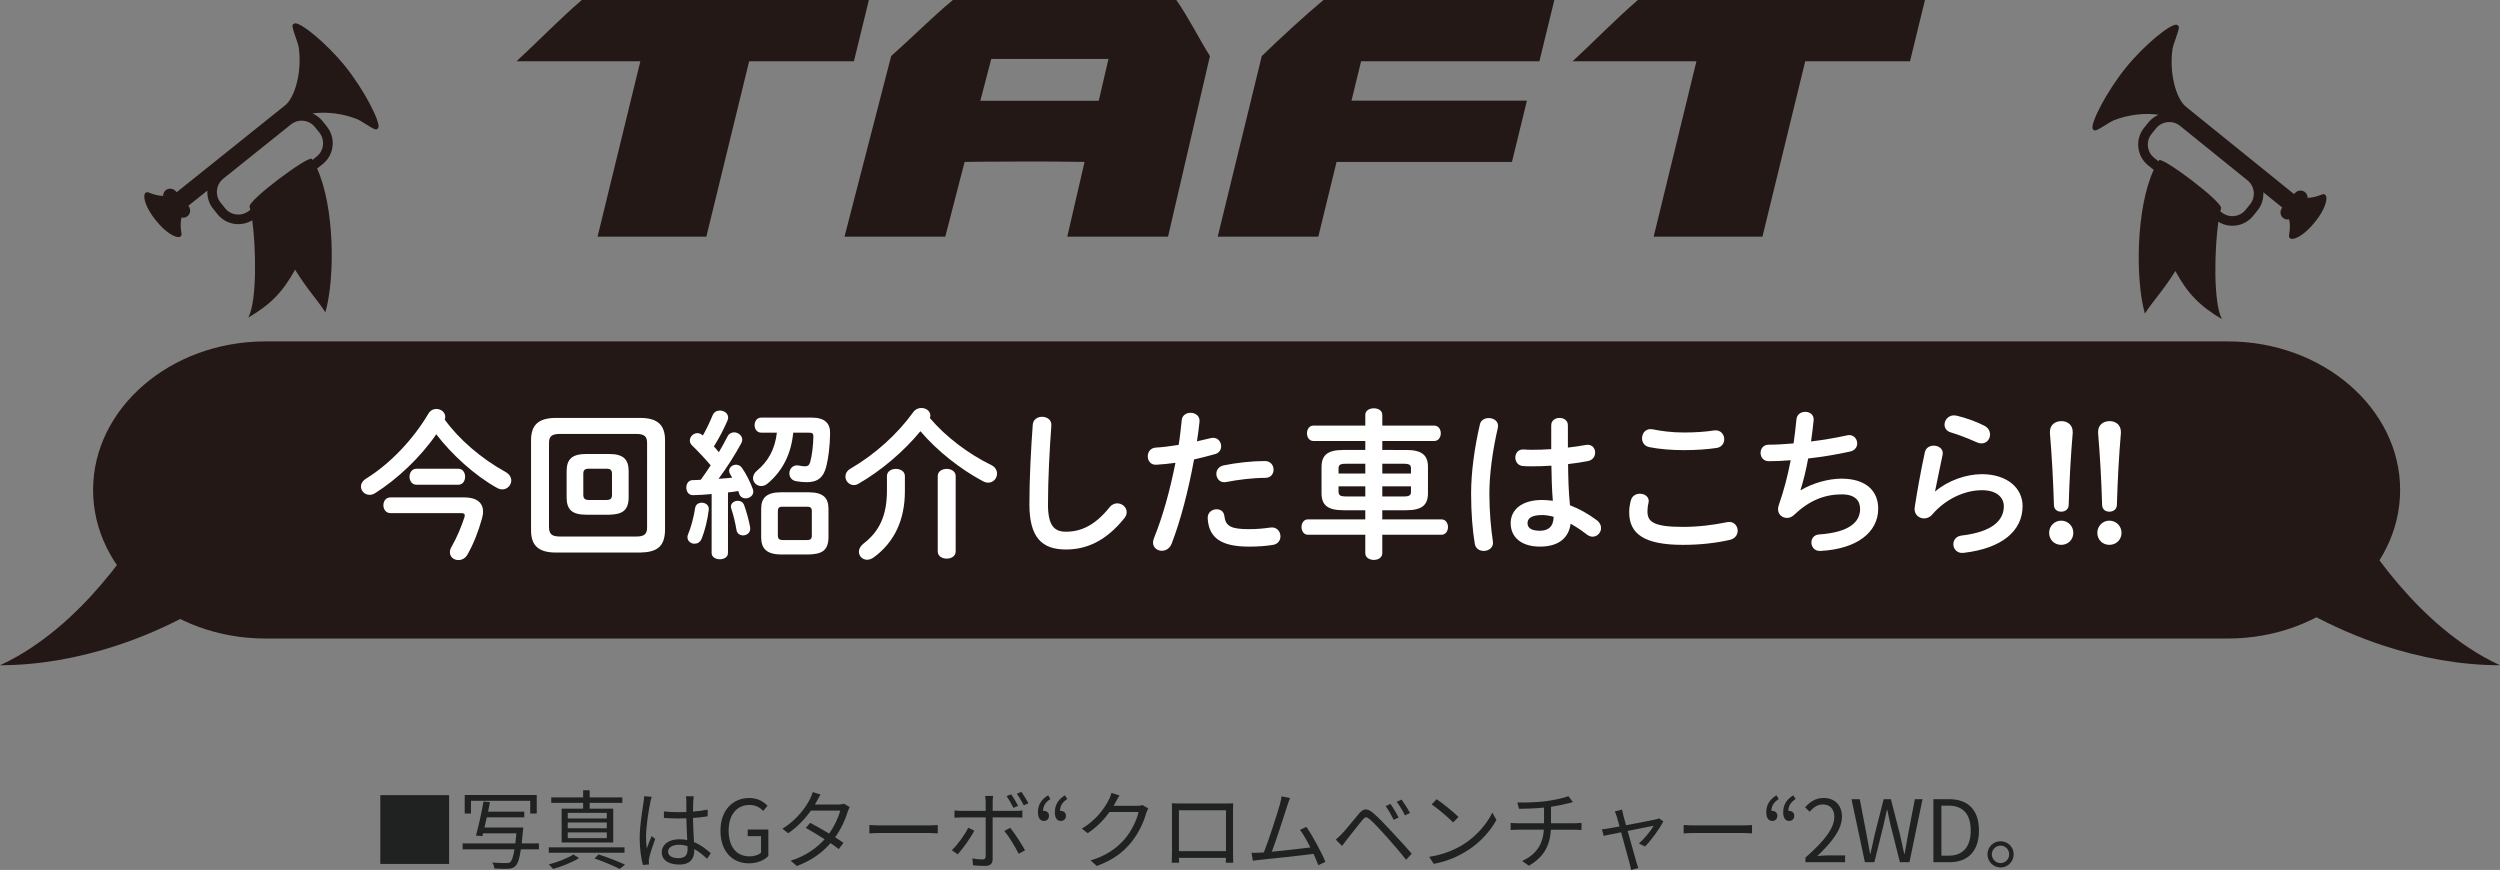
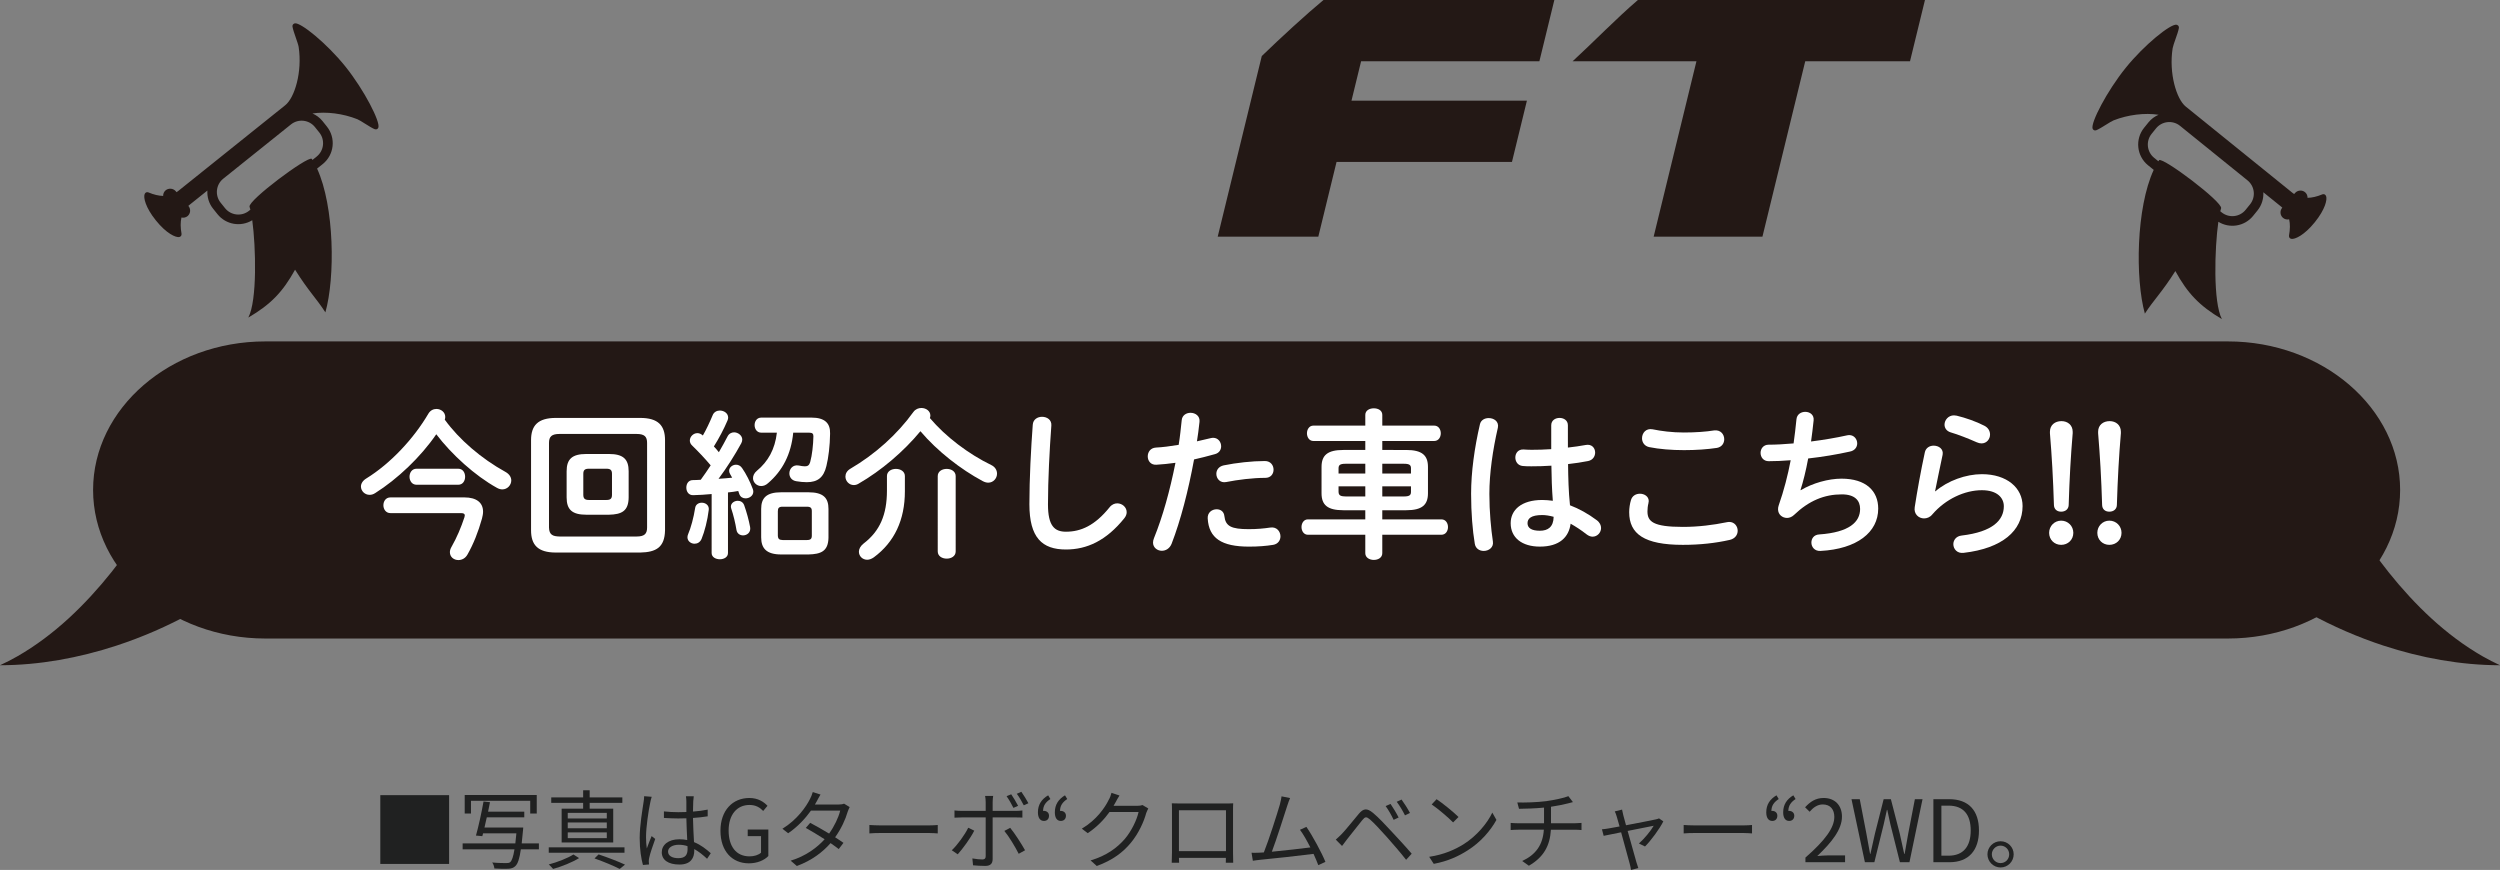
<svg xmlns="http://www.w3.org/2000/svg" version="1.1" id="レイヤー_1" x="0px" y="0px" width="407.263px" height="141.721px" viewBox="0 0 407.263 141.721" enable-background="new 0 0 407.263 141.721" xml:space="preserve">
  <rect x="0" y="0" width="407.263" height="141.721" fill="#808080" stroke="none" />
  <rect x="61.954" y="129.534" fill="#202121" width="11.206" height="11.206" />
  <path fill="#202121" d="M87.791,138.358h-2.941c-0.225,1.583-0.505,2.354-0.883,2.718c-0.309,0.309-0.645,0.421-1.163,0.448  c-0.462,0.028-1.358,0.015-2.269-0.042c-0.015-0.294-0.154-0.715-0.351-0.98c0.979,0.098,1.919,0.098,2.283,0.098  c0.294,0,0.489-0.014,0.646-0.154c0.279-0.237,0.504-0.867,0.699-2.087h-8.445v-0.967h8.586c0.056-0.476,0.111-1.021,0.168-1.638  h-5.42l-0.127,0.462l-1.037-0.098c0.406-1.415,0.924-3.796,1.232-5.548l1.051,0.112c-0.098,0.477-0.197,1.009-0.308,1.541h5.897  v0.924h-6.107c-0.127,0.574-0.253,1.149-0.379,1.667h6.318c0,0-0.015,0.351-0.043,0.49c-0.069,0.799-0.14,1.485-0.209,2.087h2.801  V138.358z M76.724,132.531h-1.021v-3.025H87.44v3.025h-1.065v-2.072h-9.65V132.531z" />
  <path fill="#202121" d="M101.734,138.919h-12.34v-0.882h12.34V138.919z M94.337,139.788c-1.12,0.687-2.842,1.386-4.229,1.765  c-0.168-0.196-0.489-0.532-0.714-0.729c1.4-0.364,3.139-1.051,4.02-1.625L94.337,139.788z M94.998,130.795H89.8v-0.896h5.197v-1.162  h1.063v1.162h5.323v0.896h-5.323v0.938h3.838v5.505h-8.403v-5.505h3.502V130.795z M98.849,132.419H92.49v0.911h6.359V132.419z   M98.849,133.988H92.49v0.938h6.359V133.988z M98.849,135.6H92.49v0.938h6.359V135.6z M97.518,139.186  c1.556,0.519,3.25,1.177,4.301,1.667l-0.868,0.7c-0.953-0.49-2.537-1.162-4.105-1.709L97.518,139.186z" />
  <path fill="#202121" d="M106.167,129.801c-0.084,0.224-0.195,0.686-0.238,0.938c-0.281,1.289-0.687,4.035-0.687,5.589  c0,0.673,0.028,1.22,0.126,1.892c0.225-0.631,0.547-1.457,0.784-2.018l0.589,0.463c-0.352,0.967-0.842,2.381-0.98,3.067  c-0.041,0.182-0.084,0.448-0.07,0.616c0,0.14,0.029,0.337,0.041,0.477l-0.993,0.084c-0.28-0.995-0.532-2.521-0.532-4.398  c0-2.031,0.462-4.679,0.63-5.827c0.056-0.322,0.097-0.687,0.097-0.98L106.167,129.801z M115.187,139.899  c-0.686-0.644-1.373-1.19-2.086-1.582v0.252c0,1.148-0.532,2.269-2.41,2.269c-1.862,0-2.885-0.77-2.885-2.002  c0-1.164,1.037-2.116,2.857-2.116c0.462,0,0.896,0.042,1.289,0.127c-0.042-1.065-0.126-2.396-0.141-3.544  c-0.448,0.014-0.881,0.027-1.33,0.027c-0.785,0-1.514-0.042-2.326-0.084v-1.064c0.785,0.084,1.541,0.126,2.354,0.126  c0.435,0,0.869-0.015,1.303-0.028v-1.723c0-0.238-0.027-0.603-0.07-0.84h1.275c-0.043,0.266-0.07,0.546-0.084,0.825  c-0.015,0.38-0.028,1.023-0.043,1.667c0.84-0.056,1.653-0.168,2.396-0.321v1.093c-0.756,0.126-1.567,0.21-2.396,0.266  c0.015,1.387,0.112,2.773,0.168,3.937c1.121,0.448,2.004,1.162,2.732,1.807L115.187,139.899z M111.995,137.84  c-0.448-0.153-0.925-0.224-1.415-0.224c-1.036,0-1.751,0.462-1.751,1.107c0,0.686,0.673,1.078,1.667,1.078  c1.177,0,1.514-0.574,1.514-1.499C112.009,138.177,112.009,138.009,111.995,137.84" />
  <path fill="#202121" d="M117.366,135.333c0-3.32,1.989-5.337,4.706-5.337c1.43,0,2.368,0.645,2.956,1.275l-0.7,0.84  c-0.52-0.546-1.177-0.98-2.229-0.98c-2.058,0-3.402,1.598-3.402,4.16c0,2.592,1.219,4.216,3.417,4.216  c0.743,0,1.457-0.224,1.862-0.602v-2.689h-2.17v-1.079h3.361v4.314c-0.658,0.687-1.793,1.191-3.18,1.191  C119.285,140.643,117.366,138.667,117.366,135.333" />
  <path fill="#202121" d="M138.414,131.48c-0.112,0.196-0.238,0.532-0.322,0.757c-0.351,1.232-1.064,2.788-2.045,4.161  c0.532,0.336,1.008,0.657,1.358,0.909l-0.771,1.01c-0.336-0.267-0.799-0.604-1.33-0.968c-1.262,1.443-3.027,2.816-5.492,3.727  l-1.008-0.868c2.438-0.743,4.258-2.087,5.533-3.488c-1.107-0.715-2.283-1.415-3.068-1.849l0.715-0.827  c0.813,0.421,1.99,1.093,3.082,1.751c0.854-1.189,1.539-2.633,1.807-3.739h-4.764c-0.896,1.246-2.143,2.619-3.711,3.684  l-0.938-0.729c2.409-1.484,3.866-3.586,4.496-4.86c0.142-0.252,0.351-0.756,0.448-1.12l1.261,0.405  c-0.224,0.364-0.476,0.841-0.616,1.107c-0.084,0.168-0.182,0.336-0.294,0.518h3.824c0.378,0,0.687-0.041,0.924-0.14L138.414,131.48z  " />
  <path fill="#202121" d="M141.627,134.395c0.42,0.028,1.163,0.07,1.946,0.07h7.677c0.7,0,1.205-0.042,1.513-0.07v1.373  c-0.281-0.014-0.867-0.07-1.498-0.07h-7.691c-0.77,0-1.512,0.028-1.946,0.07V134.395z" />
  <path fill="#202121" d="M158.71,135.319c-0.59,1.205-1.906,2.983-2.69,3.852l-0.968-0.658c0.926-0.868,2.129-2.534,2.677-3.67  L158.71,135.319z M161.707,133.162v6.78c0,0.741-0.365,1.12-1.203,1.12c-0.59,0-1.43-0.043-1.99-0.099l-0.112-1.12  c0.616,0.112,1.261,0.168,1.625,0.168c0.378,0,0.546-0.168,0.546-0.532v-6.317h-3.895c-0.42,0-0.812,0.014-1.189,0.042v-1.177  c0.393,0.042,0.742,0.07,1.189,0.07h3.895v-1.442c0-0.309-0.042-0.785-0.098-0.995h1.316c-0.042,0.196-0.084,0.7-0.084,1.008v1.43  h3.698c0.336,0,0.799-0.015,1.147-0.07v1.163c-0.377-0.028-0.797-0.028-1.133-0.028H161.707z M164.564,134.857  c0.742,0.896,1.863,2.646,2.424,3.655l-1.037,0.574c-0.546-1.092-1.597-2.843-2.339-3.726L164.564,134.857z M165.095,131.607  c-0.278-0.574-0.741-1.373-1.119-1.905l0.756-0.308c0.352,0.504,0.826,1.303,1.121,1.877L165.095,131.607z M166.778,131.188  c-0.31-0.604-0.743-1.359-1.135-1.877l0.741-0.322c0.365,0.518,0.884,1.345,1.149,1.863L166.778,131.188z" />
-   <path fill="#202121" d="M171.113,130.164c-0.771,0.519-1.177,1.051-1.191,1.947c0.041-0.014,0.084-0.014,0.141-0.014  c0.434,0,0.826,0.28,0.826,0.784c0,0.547-0.336,0.854-0.826,0.854c-0.616,0-0.98-0.505-0.98-1.4c0-1.247,0.588-2.144,1.668-2.774  L171.113,130.164z M173.858,130.164c-0.757,0.519-1.163,1.051-1.177,1.947c0.042-0.014,0.084-0.014,0.126-0.014  c0.435,0,0.841,0.28,0.841,0.784c0,0.547-0.352,0.854-0.841,0.854c-0.616,0-0.968-0.505-0.968-1.4c0-1.247,0.59-2.144,1.654-2.774  L173.858,130.164z" />
+   <path fill="#202121" d="M171.113,130.164c-0.771,0.519-1.177,1.051-1.191,1.947c0.041-0.014,0.084-0.014,0.141-0.014  c0.434,0,0.826,0.28,0.826,0.784c0,0.547-0.336,0.854-0.826,0.854c-0.616,0-0.98-0.505-0.98-1.4c0-1.247,0.588-2.144,1.668-2.774  L171.113,130.164z M173.858,130.164c-0.757,0.519-1.163,1.051-1.177,1.947c0.042-0.014,0.084-0.014,0.126-0.014  c0.435,0,0.841,0.28,0.841,0.784c0,0.547-0.352,0.854-0.841,0.854c-0.616,0-0.968-0.505-0.968-1.4c0-1.247,0.59-2.144,1.654-2.774  L173.858,130.164" />
  <path fill="#202121" d="M187.063,131.705c-0.112,0.196-0.252,0.52-0.337,0.743c-0.378,1.401-1.232,3.305-2.479,4.817  c-1.275,1.556-2.943,2.845-5.576,3.811l-1.008-0.91c2.563-0.757,4.314-2.031,5.588-3.516c1.094-1.289,1.948-3.096,2.229-4.371  h-4.734c-0.841,1.177-2.018,2.424-3.544,3.447l-0.967-0.729c2.423-1.442,3.796-3.474,4.397-4.733  c0.156-0.239,0.352-0.743,0.436-1.107l1.303,0.434c-0.238,0.364-0.49,0.826-0.631,1.094c-0.098,0.195-0.21,0.392-0.336,0.588h3.809  c0.379,0,0.688-0.042,0.912-0.126L187.063,131.705z" />
  <path fill="#202121" d="M200.867,138.863c0,0.448,0.014,1.526,0.028,1.681h-1.205c0-0.098,0.014-0.42,0.014-0.798h-7.647  c0.014,0.364,0.014,0.7,0.027,0.798h-1.204c0.015-0.168,0.042-1.205,0.042-1.695v-6.891c0-0.323,0-0.757-0.027-1.093  c0.547,0.014,0.924,0.027,1.246,0.027h7.521c0.309,0,0.813,0,1.233-0.027c-0.028,0.35-0.028,0.742-0.028,1.093V138.863z   M192.056,138.653h7.662V132h-7.662V138.653z" />
  <path fill="#202121" d="M214.754,140.936c-0.182-0.504-0.462-1.147-0.771-1.834c-2.17,0.279-6.849,0.798-8.726,0.967  c-0.35,0.027-0.756,0.098-1.162,0.153l-0.211-1.303c0.421,0.015,0.896,0,1.303-0.014c0.211-0.015,0.448-0.028,0.701-0.042  c0.784-1.934,2.213-6.415,2.605-7.788c0.168-0.644,0.224-0.981,0.279-1.345l1.387,0.279c-0.14,0.351-0.294,0.715-0.476,1.304  c-0.421,1.316-1.793,5.616-2.493,7.438c2.059-0.196,4.748-0.504,6.275-0.7c-0.561-1.106-1.177-2.199-1.695-2.872l1.051-0.476  c0.994,1.442,2.521,4.258,3.096,5.701L214.754,140.936z" />
  <path fill="#202121" d="M218.585,135.852c0.672-0.687,1.891-2.241,2.773-3.278c0.742-0.882,1.316-0.979,2.325-0.14  c0.854,0.7,2.003,1.934,2.899,2.899c0.938,1.009,2.367,2.536,3.39,3.74l-0.91,0.994c-0.98-1.26-2.256-2.703-3.152-3.726  c-0.966-1.078-2.129-2.339-2.731-2.844c-0.588-0.49-0.784-0.477-1.261,0.112c-0.672,0.813-1.849,2.354-2.479,3.123  c-0.295,0.365-0.603,0.8-0.813,1.079l-1.022-1.037C217.955,136.468,218.221,136.216,218.585,135.852 M227.844,133.176l-0.813,0.379  c-0.351-0.743-0.841-1.611-1.303-2.242l0.799-0.35C226.877,131.468,227.522,132.518,227.844,133.176 M229.693,132.434l-0.813,0.393  c-0.364-0.742-0.868-1.582-1.345-2.214l0.785-0.363C228.684,130.738,229.357,131.789,229.693,132.434" />
  <path fill="#202121" d="M238.426,137.532c2.157-1.358,3.866-3.432,4.679-5.154l0.672,1.19c-0.966,1.752-2.591,3.655-4.706,4.973  c-1.401,0.896-3.166,1.751-5.505,2.185l-0.743-1.147C235.275,139.214,237.095,138.359,238.426,137.532 M237.6,133.092l-0.883,0.883  c-0.7-0.729-2.451-2.228-3.488-2.928l0.799-0.854C235.022,130.851,236.815,132.308,237.6,133.092" />
  <path fill="#202121" d="M256.531,134.115c0.308,0,0.812-0.028,1.105-0.057v1.162c-0.308-0.027-0.728-0.056-1.078-0.056h-3.908  c-0.153,2.62-1.176,4.469-3.586,5.869l-1.092-0.771c2.199-1.022,3.361-2.591,3.529-5.099h-4.16c-0.448,0-0.924,0.028-1.246,0.056  v-1.162c0.308,0.028,0.798,0.057,1.219,0.057h4.216v-2.551c-1.415,0.141-2.998,0.183-4.076,0.196l-0.28-1.036  c1.064,0.042,3.193-0.014,4.707-0.21c1.274-0.182,2.927-0.519,3.613-0.813l0.742,0.967l-0.798,0.21  c-0.687,0.182-1.765,0.392-2.773,0.547v2.689H256.531z" />
  <path fill="#202121" d="M270.964,133.807c-0.588,1.19-2.031,3.151-2.983,4.09l-0.995-0.49c0.869-0.756,1.934-2.045,2.41-2.886  c-0.322,0.057-2.312,0.448-4.244,0.841c0.56,2.017,1.246,4.496,1.429,5.099c0.084,0.267,0.224,0.7,0.308,0.952l-1.19,0.309  c-0.042-0.309-0.112-0.673-0.21-1.009c-0.183-0.631-0.854-3.124-1.4-5.127c-1.317,0.267-2.466,0.491-2.844,0.575l-0.28-1.064  c0.393-0.028,0.742-0.084,1.162-0.154c0.196-0.028,0.854-0.154,1.709-0.309c-0.21-0.742-0.378-1.345-0.462-1.61  c-0.098-0.351-0.21-0.631-0.322-0.841l1.19-0.295c0.042,0.238,0.112,0.547,0.196,0.897l0.448,1.652  c1.989-0.378,4.37-0.841,4.847-0.952c0.168-0.042,0.393-0.098,0.532-0.168L270.964,133.807z" />
  <path fill="#202121" d="M274.277,134.395c0.42,0.028,1.163,0.07,1.947,0.07h7.676c0.7,0,1.205-0.042,1.513-0.07v1.373  c-0.28-0.014-0.868-0.07-1.498-0.07h-7.69c-0.771,0-1.513,0.028-1.947,0.07V134.395z" />
  <path fill="#202121" d="M289.761,130.164c-0.77,0.519-1.176,1.051-1.19,1.947c0.042-0.014,0.084-0.014,0.141-0.014  c0.434,0,0.826,0.28,0.826,0.784c0,0.547-0.336,0.854-0.826,0.854c-0.616,0-0.98-0.505-0.98-1.4c0-1.247,0.589-2.144,1.667-2.774  L289.761,130.164z M292.507,130.164c-0.757,0.519-1.163,1.051-1.177,1.947c0.042-0.014,0.084-0.014,0.126-0.014  c0.435,0,0.841,0.28,0.841,0.784c0,0.547-0.351,0.854-0.841,0.854c-0.616,0-0.967-0.505-0.967-1.4c0-1.247,0.589-2.144,1.653-2.774  L292.507,130.164z" />
  <path fill="#202121" d="M294.114,139.703c3.222-2.814,4.707-4.86,4.707-6.625c0-1.177-0.616-2.031-1.892-2.031  c-0.84,0-1.568,0.518-2.129,1.19l-0.742-0.728c0.84-0.911,1.723-1.514,3.025-1.514c1.835,0,2.983,1.205,2.983,3.041  c0,2.044-1.61,4.131-4.02,6.414c0.532-0.041,1.162-0.098,1.681-0.098h2.844v1.106h-6.458V139.703z" />
  <path fill="#202121" d="M301.618,130.192h1.345l1.078,5.589c0.196,1.107,0.406,2.213,0.603,3.32h0.056  c0.238-1.107,0.49-2.213,0.742-3.32l1.415-5.589h1.177l1.442,5.589c0.253,1.093,0.49,2.199,0.729,3.32h0.07  c0.196-1.121,0.393-2.228,0.588-3.32l1.079-5.589h1.247l-2.13,10.269h-1.555l-1.555-6.192c-0.182-0.813-0.336-1.555-0.504-2.339  h-0.057c-0.168,0.784-0.35,1.526-0.518,2.339l-1.527,6.192h-1.541L301.618,130.192z" />
  <path fill="#202121" d="M314.959,130.192h2.578c3.151,0,4.847,1.835,4.847,5.1c0,3.25-1.695,5.168-4.791,5.168h-2.634V130.192z   M317.425,139.396c2.423,0,3.614-1.513,3.614-4.104c0-2.606-1.191-4.049-3.614-4.049h-1.163v8.152H317.425z" />
  <path fill="#202121" d="M328.038,139.172c0,1.176-0.952,2.143-2.143,2.143c-1.163,0-2.13-0.967-2.13-2.143  c0-1.178,0.967-2.129,2.13-2.129C327.085,137.043,328.038,137.994,328.038,139.172 M327.309,139.172  c0-0.771-0.616-1.415-1.414-1.415c-0.771,0-1.415,0.644-1.415,1.415c0,0.798,0.645,1.429,1.415,1.429  C326.693,140.601,327.309,139.97,327.309,139.172" />
  <path fill="#231815" d="M390.994,79.818c0,13.312-12.623,24.201-28.05,24.201H43.216c-15.429,0-28.051-10.89-28.051-24.201  c0-13.311,12.622-24.2,28.051-24.2h319.728C378.371,55.618,390.994,66.508,390.994,79.818" />
  <path fill="#231815" d="M23.735,83.477c0.464,0.264,0.624,0.854,0.358,1.315l-0.039,0.064c-3.635,5.747-7.811,11.234-12.9,15.904  c-2.544,2.328-5.32,4.438-8.354,6.173c-0.908,0.521-1.848,0.993-2.801,1.44c6.407-0.011,12.846-1.192,18.975-3.197  c4.201-1.38,8.281-3.153,12.156-5.282c3.867-2.134,7.547-4.631,10.797-7.552l0.004-0.003C42.353,91.966,23.735,83.477,23.735,83.477  " />
  <path fill="#231815" d="M383.529,83.477c-0.464,0.264-0.624,0.854-0.36,1.315l0.04,0.064c3.635,5.747,7.812,11.234,12.901,15.904  c2.543,2.328,5.32,4.438,8.352,6.173c0.909,0.521,1.849,0.993,2.802,1.44c-6.407-0.011-12.846-1.192-18.975-3.197  c-4.202-1.38-8.279-3.153-12.154-5.282c-3.868-2.134-7.549-4.631-10.8-7.552l-0.002-0.003  C364.911,91.966,383.529,83.477,383.529,83.477" />
  <path fill="#231815" d="M313.586,0l-2.435,9.979h-17.069l-6.971,28.572H269.39l6.969-28.572h-20.171  c3.436-3.164,7.087-6.938,10.634-9.979H313.586z" />
-   <path fill="#231815" d="M94.779,0c-3.547,3.041-7.199,6.815-10.634,9.979h20.172l-6.972,28.572h17.723l6.971-28.572h17.069  L141.544,0H94.779z" />
  <path fill="#231815" d="M215.602,0h37.608l-2.436,9.979h-29.043l-1.566,6.417h28.577l-2.435,9.979h-28.576l-2.971,12.177h-16.389  l7.179-29.421C208.695,6.082,212.794,2.328,215.602,0" />
-   <path fill="#231815" d="M159.7,16.422l1.781-6.823h19.096l-1.586,6.823H159.7z M197.106,9.131c-1.81-2.873-3.524-6.365-5.479-9.131  H155.23c-3.344,2.765-6.801,6.256-10.053,9.131c-2.588,10.032-5.012,19.39-7.602,29.421h16.415c1.105-4.283,2.046-7.894,3.15-12.175  c0,0,3.883-0.063,9.756-0.063c6.135,0,4.19,0.002,9.783,0.063c-0.993,4.281-1.822,7.892-2.815,12.175h16.416  C192.611,28.521,194.776,19.163,197.106,9.131" />
  <path fill="#FFFFFF" d="M82.35,76.881c0.653,0.364,0.94,0.887,0.94,1.383c0,0.757-0.627,1.462-1.463,1.462  c-0.261,0-0.574-0.078-0.887-0.261c-3.577-1.984-7.363-5.431-9.869-8.721c-2.531,3.707-6.345,7.311-9.947,9.582  c-0.313,0.208-0.627,0.287-0.914,0.287c-0.783,0-1.41-0.627-1.41-1.357c0-0.444,0.262-0.94,0.862-1.306  c3.942-2.428,7.728-6.475,10.13-10.574c0.313-0.521,0.81-0.757,1.305-0.757c0.731,0,1.437,0.522,1.437,1.307  c0,0.13-0.026,0.286-0.077,0.442C74.779,71.58,78.408,74.713,82.35,76.881 M75.667,81.031c1.932,0,3.027,0.835,3.027,2.323  c0,0.366-0.078,0.73-0.184,1.148c-0.6,2.142-1.383,4.125-2.349,5.822c-0.364,0.653-0.94,0.914-1.489,0.914  c-0.729,0-1.383-0.496-1.383-1.279c0-0.262,0.079-0.574,0.287-0.914c0.836-1.462,1.541-3.133,2.09-4.804  c0.025-0.104,0.051-0.209,0.051-0.287c0-0.261-0.209-0.365-0.627-0.365H63.605c-0.758,0-1.148-0.653-1.148-1.279  c0-0.653,0.391-1.279,1.148-1.279H75.667z M67.861,78.969c-0.758,0-1.148-0.653-1.148-1.306s0.391-1.306,1.148-1.306h6.788  c0.757,0,1.122,0.653,1.122,1.306s-0.365,1.306-1.122,1.306H67.861z" />
  <path fill="#FFFFFF" d="M90.558,90.012c-2.95,0-4.047-1.253-4.047-3.629V71.711c0-2.376,1.097-3.629,4.047-3.629h13.732  c2.95,0,4.047,1.253,4.047,3.629v14.672c-0.052,2.794-1.462,3.577-4.047,3.629H90.558z M103.69,87.401  c1.278,0,1.724-0.418,1.724-1.463V72.154c0-1.045-0.445-1.462-1.724-1.462H91.159c-1.278,0-1.724,0.417-1.724,1.462v13.784  c0.027,1.201,0.627,1.437,1.724,1.463H103.69z M95.519,83.851c-2.324,0-3.213-0.836-3.213-2.819v-4.256  c0-1.984,0.889-2.819,3.213-2.819H99.2c2.323,0,3.211,0.835,3.211,2.819v4.256c-0.024,2.245-1.149,2.768-3.211,2.819H95.519z   M98.782,81.449c0.653,0,0.914-0.209,0.914-0.836v-3.421c0-0.626-0.261-0.835-0.914-0.835h-2.847c-0.651,0-0.912,0.209-0.912,0.835  v3.421c0,0.652,0.313,0.836,0.912,0.836H98.782z" />
  <path fill="#FFFFFF" d="M115.932,80.482c-1.044,0.104-2.036,0.157-3.002,0.184c-0.759,0.025-1.123-0.602-1.123-1.228  c0-0.627,0.34-1.227,1.071-1.227c0.416,0,0.834-0.027,1.278-0.052c0.55-0.759,1.097-1.541,1.619-2.351  c-0.966-1.149-2.036-2.272-3.003-3.211c-0.287-0.262-0.393-0.549-0.393-0.836c0-0.626,0.576-1.201,1.229-1.201  c0.262,0,0.574,0.104,0.835,0.339l0.054,0.053c0.573-0.992,1.121-2.166,1.592-3.289c0.207-0.549,0.705-0.783,1.175-0.783  c0.679,0,1.358,0.443,1.358,1.148c0,0.131-0.027,0.287-0.105,0.47c-0.6,1.411-1.385,2.897-2.221,4.229  c0.263,0.287,0.549,0.602,0.811,0.94c0.521-0.914,1.02-1.776,1.41-2.56c0.234-0.469,0.652-0.678,1.07-0.678  c0.652,0,1.332,0.521,1.332,1.174c0,0.209-0.053,0.393-0.158,0.602c-0.991,1.828-2.375,4.02-3.706,5.796  c0.757-0.052,1.489-0.105,2.219-0.184c-0.104-0.209-0.233-0.418-0.339-0.6c-0.104-0.183-0.157-0.366-0.157-0.523  c0-0.548,0.549-0.991,1.123-0.991c0.365,0,0.729,0.156,0.992,0.548c0.626,0.888,1.331,2.271,1.749,3.421  c0.052,0.156,0.078,0.287,0.078,0.417c0,0.679-0.652,1.097-1.254,1.097c-0.443,0-0.836-0.209-1.018-0.679  c-0.052-0.157-0.13-0.339-0.183-0.522c-0.548,0.104-1.122,0.184-1.671,0.235v9.869c0,0.678-0.652,1.018-1.331,1.018  c-0.653,0-1.332-0.34-1.332-1.018V80.482z M114.314,81.893c0.626,0,1.227,0.417,1.148,1.148c-0.209,1.75-0.679,3.551-1.174,4.752  c-0.236,0.548-0.68,0.783-1.149,0.783c-0.575,0-1.149-0.418-1.149-1.045c0-0.156,0.026-0.313,0.104-0.496  c0.445-1.018,0.914-2.74,1.15-4.281C113.322,82.18,113.818,81.893,114.314,81.893 M122.198,85.86  c0.157,0.862-0.495,1.358-1.149,1.358c-0.496,0-0.965-0.287-1.069-0.862c-0.183-1.122-0.496-2.454-0.861-3.523  c-0.026-0.105-0.053-0.209-0.053-0.314c0-0.548,0.549-0.938,1.123-0.938c0.418,0,0.86,0.209,1.044,0.729  C121.625,83.406,121.99,84.738,122.198,85.86 M129.22,70.483c-0.34,3.524-1.748,6.213-4.098,8.225  c-0.367,0.339-0.758,0.47-1.123,0.47c-0.73,0-1.33-0.602-1.33-1.28c0-0.391,0.182-0.835,0.625-1.201  c1.828-1.514,2.951-3.498,3.264-6.213h-2.532c-0.731,0-1.097-0.627-1.097-1.227c0-0.627,0.365-1.228,1.097-1.228h8.172  c2.167,0,3.08,0.913,3.028,2.611c-0.026,1.983-0.262,3.916-0.6,5.273c-0.444,1.88-1.437,2.637-3.187,2.637  c-0.548,0-1.122-0.052-1.724-0.157c-0.782-0.13-1.123-0.705-1.123-1.279c0-0.73,0.576-1.462,1.541-1.278  c0.393,0.078,0.68,0.13,0.994,0.13c0.442,0,0.703-0.156,0.86-0.704c0.313-1.123,0.496-2.794,0.522-4.204  c0-0.417-0.184-0.574-0.705-0.574H129.22z M127.263,90.326c-2.428,0-3.264-1.019-3.264-2.795V82.91c0-1.774,0.836-2.715,3.264-2.715  h4.438c2.454,0,3.263,0.94,3.263,2.715v4.699c-0.051,2.221-1.254,2.663-3.263,2.717H127.263z M131.44,87.976  c0.627,0,0.81-0.209,0.81-0.731v-3.968c0-0.522-0.183-0.731-0.81-0.731h-3.94c-0.602,0-0.785,0.209-0.785,0.731v3.968  c0.026,0.574,0.235,0.705,0.785,0.731H131.44z" />
  <path fill="#FFFFFF" d="M161.482,75.758c0.652,0.313,0.94,0.861,0.94,1.409c0,0.73-0.575,1.462-1.437,1.462  c-0.261,0-0.574-0.078-0.914-0.262c-3.55-1.905-7.362-4.855-10.129-8.118c-2.716,3.288-6.345,6.396-10.104,8.563  c-0.261,0.157-0.521,0.209-0.757,0.209c-0.758,0-1.357-0.653-1.357-1.384c0-0.47,0.234-0.94,0.809-1.279  c4.021-2.35,7.625-5.587,10.261-9.242c0.34-0.47,0.836-0.652,1.306-0.652c0.758,0,1.462,0.496,1.462,1.227  c0,0.131-0.026,0.262-0.077,0.418C154.042,71.137,157.775,73.956,161.482,75.758 M144.486,77.559c0-0.783,0.731-1.175,1.463-1.175  c0.73,0,1.461,0.392,1.461,1.175v2.48c0,4.646-1.696,8.275-5.064,10.757c-0.365,0.261-0.757,0.391-1.07,0.391  c-0.783,0-1.357-0.6-1.357-1.305c0-0.444,0.234-0.914,0.757-1.332c2.663-2.036,3.812-4.699,3.812-8.642V77.559z M152.762,77.559  c0-0.783,0.729-1.175,1.462-1.175c0.73,0,1.462,0.392,1.462,1.175V89.83c0,0.782-0.731,1.174-1.462,1.174  c-0.732,0-1.462-0.392-1.462-1.174V77.559z" />
  <path fill="#FFFFFF" d="M168.241,69.204c0.052-0.888,0.783-1.306,1.515-1.306c0.809,0,1.592,0.496,1.514,1.436  c-0.287,3.865-0.549,8.825-0.549,12.846c0,3.498,1.071,4.438,2.925,4.438c2.428,0,4.7-0.992,7.102-3.969  c0.365-0.47,0.835-0.652,1.253-0.652c0.809,0,1.54,0.626,1.54,1.437c0,0.313-0.104,0.626-0.364,0.966  c-2.978,3.707-6.137,5.116-9.53,5.116c-3.89,0-5.953-1.932-5.953-7.362C167.692,78.002,167.954,73.042,168.241,69.204" />
  <path fill="#FFFFFF" d="M188.412,75.705c-0.941,0.078-1.438-0.627-1.438-1.357c0-0.705,0.443-1.384,1.332-1.437  c1.044-0.052,2.298-0.209,3.707-0.443c0.234-1.437,0.34-2.585,0.496-4.021c0.078-0.809,0.757-1.2,1.437-1.2  c0.783,0,1.566,0.522,1.462,1.463c-0.131,1.252-0.262,2.191-0.418,3.185c0.73-0.157,1.488-0.34,2.245-0.522  c0.131-0.026,0.261-0.053,0.392-0.053c0.81,0,1.306,0.68,1.306,1.384c0,0.549-0.313,1.097-1.02,1.279  c-1.2,0.34-2.349,0.627-3.393,0.862c-0.94,5.117-2.192,9.947-3.655,13.732c-0.313,0.783-0.966,1.148-1.593,1.148  c-0.731,0-1.437-0.522-1.437-1.331c0-0.235,0.053-0.47,0.158-0.731c1.436-3.551,2.584-7.701,3.498-12.271  C190.369,75.549,189.326,75.652,188.412,75.705 M198.201,82.963c0.601,0,1.175,0.34,1.254,1.097  c0.183,1.671,1.122,2.141,3.968,2.141c1.332,0,2.48-0.104,3.524-0.262c1.045-0.156,1.646,0.653,1.646,1.438  c0,0.626-0.392,1.253-1.201,1.383c-1.123,0.183-2.429,0.287-3.916,0.287c-4.491,0-6.554-1.384-6.736-4.595  C196.687,83.484,197.444,82.963,198.201,82.963 M206.059,75.104c0.94,0,1.41,0.705,1.41,1.41c0,0.678-0.444,1.331-1.331,1.331  c-2.089,0-4.518,0.313-6.371,0.679c-0.992,0.209-1.618-0.548-1.618-1.332c0-0.6,0.365-1.2,1.201-1.383  C201.386,75.392,203.971,75.104,206.059,75.104" />
  <path fill="#FFFFFF" d="M229.073,73.303c2.584,0,3.55,0.861,3.55,2.768v4.282c0,1.905-0.966,2.767-3.55,2.767h-3.891v1.488h9.634  c0.705,0,1.07,0.627,1.07,1.253c0,0.627-0.365,1.253-1.07,1.253h-9.634v3.003c0,0.731-0.679,1.097-1.384,1.097  c-0.68,0-1.384-0.365-1.384-1.097v-3.003h-9.347c-0.679,0-1.044-0.626-1.044-1.253c0-0.626,0.365-1.253,1.044-1.253h9.347v-1.488  h-3.576c-2.585,0-3.552-0.861-3.552-2.767V76.07c0-1.906,0.967-2.768,3.552-2.768h3.576v-1.462h-8.46  c-0.678,0-1.044-0.626-1.044-1.253s0.366-1.253,1.044-1.253h8.46v-1.749c0-0.731,0.704-1.07,1.384-1.07  c0.705,0,1.384,0.339,1.384,1.07v1.749h8.459c0.705,0,1.07,0.626,1.07,1.253s-0.365,1.253-1.07,1.253h-8.459v1.462H229.073z   M222.415,77.141v-1.592h-3.212c-0.938,0-1.147,0.234-1.147,0.757v0.835H222.415z M222.415,80.875v-1.646h-4.359v0.888  c0,0.731,0.574,0.731,1.147,0.758H222.415z M225.182,77.141h4.674v-0.835c0-0.522-0.209-0.757-1.149-0.757h-3.524V77.141z   M225.182,79.229v1.646h3.524c0.94,0,1.149-0.235,1.149-0.758v-0.888H225.182z" />
  <path fill="#FFFFFF" d="M242.523,68.107c0.836,0,1.697,0.549,1.488,1.566c-0.835,3.629-1.384,7.441-1.384,10.783  c0,2.898,0.262,5.665,0.573,7.754c0.158,0.966-0.678,1.54-1.486,1.54c-0.68,0-1.332-0.366-1.463-1.175  c-0.365-2.167-0.6-5.012-0.6-8.146c0-3.498,0.548-7.492,1.436-11.304C241.244,68.421,241.871,68.107,242.523,68.107 M255.42,71.919  v0.992c1.019-0.104,1.984-0.261,2.872-0.417c1.019-0.209,1.566,0.496,1.566,1.227c0,0.601-0.365,1.228-1.148,1.385  c-1.019,0.209-2.142,0.364-3.264,0.495c0.026,2.245,0.078,4.49,0.313,6.71c1.436,0.548,2.924,1.357,4.358,2.428  c0.497,0.365,0.706,0.836,0.706,1.279c0,0.731-0.601,1.409-1.384,1.409c-0.313,0-0.652-0.13-0.992-0.391  c-0.861-0.679-1.749-1.253-2.584-1.724c-0.287,2.168-1.775,3.733-5.013,3.733c-2.925,0-4.752-1.462-4.752-3.812  c0-2.167,1.749-3.785,5.144-3.785c0.548,0,1.122,0.052,1.723,0.13c-0.156-1.906-0.209-3.812-0.234-5.718  c-1.123,0.078-2.22,0.104-3.238,0.104c-0.521,0-0.991,0-1.436-0.052c-0.81-0.078-1.201-0.731-1.201-1.384  c0-0.68,0.444-1.358,1.357-1.306c0.392,0.026,0.81,0.053,1.279,0.053c1.019,0,2.089-0.026,3.212-0.105v-1.279v-2.61  c0-0.81,0.679-1.2,1.357-1.2s1.357,0.391,1.357,1.2V71.919z M253.097,84.189c-0.679-0.183-1.306-0.286-1.854-0.286  c-1.828,0-2.402,0.573-2.402,1.331c0,0.81,0.705,1.227,2.011,1.227C252.183,86.461,253.071,85.835,253.097,84.189" />
  <path fill="#FFFFFF" d="M265.403,83.434c0-0.627,0.104-1.358,0.287-1.959c0.209-0.73,0.836-1.045,1.462-1.045  c0.731,0,1.437,0.444,1.437,1.201c0,0.105-0.026,0.235-0.054,0.366c-0.104,0.392-0.155,0.914-0.155,1.305  c0,1.646,0.888,2.533,5.77,2.533c2.532,0,4.961-0.313,7.128-0.757c0.156-0.027,0.287-0.053,0.417-0.053  c0.862,0,1.384,0.705,1.384,1.436c0,0.627-0.392,1.28-1.279,1.488c-2.297,0.522-4.83,0.81-7.649,0.81  C267.857,88.759,265.403,86.983,265.403,83.434 M274.306,70.457c1.905,0,3.654-0.13,4.934-0.339c1.07-0.131,1.646,0.652,1.646,1.436  c0,0.626-0.366,1.253-1.175,1.409c-1.566,0.236-3.395,0.366-5.379,0.366c-2.01,0-4.021-0.157-5.691-0.496  c-0.783-0.183-1.148-0.809-1.148-1.436c0-0.837,0.627-1.671,1.723-1.462C270.598,70.222,272.374,70.457,274.306,70.457" />
  <path fill="#FFFFFF" d="M293.36,79.855c1.906-1.147,4.49-1.879,6.632-1.879c3.994,0,5.979,2.01,5.979,4.882  c0,3.863-3.473,6.579-9.398,6.893c-0.967,0.052-1.488-0.653-1.488-1.358c0-0.651,0.392-1.278,1.279-1.33  c4.908-0.341,6.657-2.037,6.657-4.151c0-1.358-0.836-2.376-2.977-2.376c-2.846,0-5.352,1.018-7.806,3.368  c-0.34,0.313-0.732,0.47-1.123,0.47c-0.757,0-1.462-0.549-1.462-1.41c0-0.209,0.026-0.392,0.104-0.627  c0.861-2.454,1.488-4.908,1.957-7.362c-1.278,0.104-2.479,0.156-3.576,0.156c-0.888,0-1.331-0.678-1.331-1.356  c0-0.653,0.443-1.332,1.306-1.332c1.2,0,2.584-0.078,4.072-0.209c0.183-1.306,0.34-2.61,0.47-3.942  c0.079-0.81,0.758-1.201,1.437-1.201c0.73,0,1.462,0.47,1.357,1.41c-0.131,1.201-0.261,2.35-0.418,3.42  c2.036-0.261,4.073-0.6,5.822-0.992c0.131-0.025,0.261-0.052,0.392-0.052c0.81,0,1.306,0.679,1.306,1.357  c0,0.574-0.366,1.175-1.201,1.332c-2.089,0.47-4.465,0.861-6.788,1.123c-0.365,2.01-0.81,3.759-1.253,5.143L293.36,79.855z" />
  <path fill="#FFFFFF" d="M315.285,80.039c1.984-1.723,4.986-2.794,7.571-2.794c4.099,0,6.632,2.246,6.632,5.196  c0,4.021-3.316,6.892-9.609,7.622c-1.069,0.132-1.67-0.651-1.67-1.409c0-0.652,0.444-1.306,1.332-1.409  c5.117-0.602,6.893-2.533,6.893-4.778c0-1.357-1.07-2.611-3.577-2.611c-2.769,0-5.9,1.41-8.094,3.969  c-0.365,0.443-0.861,0.627-1.331,0.627c-0.861,0-1.697-0.705-1.515-1.827c0.392-2.56,0.992-5.901,1.646-8.929  c0.156-0.758,0.809-1.098,1.436-1.098c0.836,0,1.645,0.549,1.462,1.489c-0.497,2.427-0.939,4.412-1.227,5.926L315.285,80.039z   M323.274,69.361c0.652,0.339,0.914,0.888,0.914,1.436c0,0.731-0.549,1.436-1.384,1.436c-0.235,0-0.496-0.053-0.783-0.183  c-1.358-0.601-3.003-1.253-4.256-1.619c-0.678-0.209-0.992-0.73-0.992-1.253c0-0.73,0.601-1.514,1.54-1.514  c0.131,0,0.287,0.025,0.444,0.052C320.167,68.055,321.917,68.656,323.274,69.361" />
  <path fill="#FFFFFF" d="M337.755,86.801c0,1.123-0.861,1.958-1.984,1.958c-1.098,0-1.958-0.835-1.958-1.958  c0-1.097,0.86-1.984,1.958-1.984C336.894,84.816,337.755,85.704,337.755,86.801 M333.944,70.326c0-1.097,0.835-1.723,1.879-1.723  c1.019,0,1.828,0.653,1.828,1.723v0.262c-0.313,3.707-0.522,7.388-0.653,11.697c-0.025,0.651-0.521,1.069-1.227,1.069  s-1.148-0.418-1.175-1.069c-0.132-4.31-0.341-7.99-0.652-11.697V70.326z" />
  <path fill="#FFFFFF" d="M345.607,86.801c0,1.123-0.861,1.958-1.984,1.958c-1.097,0-1.958-0.835-1.958-1.958  c0-1.097,0.861-1.984,1.958-1.984C344.746,84.816,345.607,85.704,345.607,86.801 M341.795,70.326c0-1.097,0.835-1.723,1.879-1.723  c1.019,0,1.828,0.653,1.828,1.723v0.262c-0.313,3.707-0.522,7.388-0.653,11.697c-0.025,0.651-0.521,1.069-1.227,1.069  s-1.148-0.418-1.175-1.069c-0.131-4.31-0.341-7.99-0.652-11.697V70.326z" />
  <path fill="#231815" d="M56.264,10.835c-3.008-3.748-7.256-7.198-8.233-7.034c-0.094,0.018-0.248,0.108-0.304,0.186  c-0.052,0.073-0.106,0.196-0.075,0.375c0.082,0.468,0.318,1.148,0.547,1.808c0.199,0.575,0.406,1.17,0.453,1.476  c0.615,4.07-0.65,8.266-2.174,9.487c-1.433,1.147-17.314,13.881-17.435,13.974c-0.089,0.071-0.181,0.14-0.279,0.202l-0.149-0.173  c-0.41-0.472-1.166-0.531-1.642-0.122c-0.269,0.231-0.405,0.565-0.396,0.905c-0.73-0.016-1.537-0.208-2.404-0.574  c-0.063-0.025-0.186-0.042-0.252-0.031c-0.165,0.027-0.297,0.146-0.364,0.322c-0.207,0.539,0.11,2.123,1.832,4.27  c1.724,2.147,3.235,2.804,3.781,2.712c0.182-0.03,0.28-0.123,0.333-0.195c0.053-0.078,0.086-0.246,0.07-0.34  c-0.183-1.013-0.189-1.9-0.013-2.648c0.347,0.085,0.731-0.003,1.009-0.239c0.486-0.418,0.539-1.154,0.125-1.642l-0.014-0.014  c0.061-0.057,0.119-0.108,0.184-0.159c0.033-0.025,1.201-0.964,2.918-2.337c-0.057,1.031,0.233,2.088,0.931,2.956l0.718,0.896  c1.382,1.727,3.824,2.112,5.662,0.984c0.598,4.4,0.811,13.077-0.641,15.854c3.67-2.151,5.61-4.171,7.615-7.797  c2.184,3.492,3.465,4.655,4.938,6.952c1.605-5.674,1.488-17.235-1.352-23.423l0.922-0.74c1.871-1.501,2.174-4.243,0.672-6.113  l-0.717-0.897c-0.449-0.558-1.015-0.956-1.629-1.231c2.254-0.335,4.971,0.007,7.319,0.94c0.259,0.103,0.761,0.42,1.247,0.725  c0.564,0.354,1.146,0.719,1.55,0.89c0.06,0.023,0.212,0.047,0.279,0.035V21.07c0.153-0.024,0.28-0.131,0.34-0.283  C61.99,19.867,59.347,14.68,56.264,10.835 M51.303,20.697l0.72,0.896c0.956,1.196,0.764,2.947-0.431,3.907L50.9,26.058  c-0.041-0.062-0.076-0.129-0.117-0.189c-0.705-0.452-10.396,6.778-10.133,7.809c0.047,0.131,0.092,0.296,0.139,0.483l-0.227,0.181  c-1.197,0.959-2.947,0.765-3.904-0.432l-0.719-0.894c-0.957-1.195-0.766-2.947,0.43-3.906l11.033-8.842  C48.593,19.311,50.347,19.505,51.303,20.697" />
  <path fill="#231815" d="M378.934,31.956c-0.066-0.176-0.2-0.296-0.364-0.322c-0.068-0.012-0.188,0.004-0.251,0.03  c-0.87,0.361-1.677,0.552-2.41,0.564c0.014-0.341-0.122-0.675-0.391-0.906c-0.475-0.412-1.229-0.355-1.64,0.116l-0.15,0.172  c-0.096-0.064-0.191-0.132-0.281-0.203c-0.117-0.094-15.952-12.89-17.376-14.044c-1.521-1.228-2.77-5.427-2.139-9.495  c0.05-0.305,0.259-0.899,0.458-1.473c0.233-0.658,0.474-1.339,0.557-1.808c0.029-0.177-0.024-0.3-0.075-0.375  c-0.055-0.077-0.209-0.168-0.301-0.185c-0.978-0.168-5.242,3.265-8.262,7c-3.098,3.833-5.762,9.011-5.413,9.931  c0.058,0.153,0.186,0.26,0.339,0.286v0.003c0.068,0.011,0.217-0.012,0.279-0.036c0.404-0.169,0.987-0.53,1.553-0.883  c0.489-0.303,0.989-0.618,1.251-0.72c2.353-0.924,5.07-1.255,7.323-0.911c-0.616,0.271-1.183,0.667-1.633,1.224l-0.722,0.895  c-1.508,1.865-1.219,4.609,0.648,6.117l0.917,0.741c-2.864,6.177-3.025,17.738-1.442,23.42c1.48-2.292,2.769-3.45,4.967-6.934  c1.989,3.634,3.922,5.661,7.581,7.827c-1.44-2.781-1.191-11.457-0.577-15.856c1.834,1.138,4.275,0.759,5.665-0.963l0.722-0.892  c0.699-0.866,0.997-1.922,0.942-2.953c1.71,1.379,2.877,2.323,2.909,2.348c0.063,0.053,0.124,0.104,0.184,0.16l-0.015,0.015  c-0.417,0.485-0.364,1.222,0.119,1.641c0.277,0.239,0.66,0.328,1.008,0.245c0.173,0.748,0.165,1.635-0.023,2.646  c-0.017,0.094,0.019,0.262,0.069,0.34c0.053,0.074,0.149,0.167,0.33,0.197c0.548,0.094,2.062-0.556,3.796-2.698  C378.814,34.079,379.139,32.497,378.934,31.956 M366.545,33.29l-0.723,0.892c-0.962,1.191-2.714,1.377-3.904,0.414l-0.225-0.181  c0.047-0.188,0.093-0.352,0.14-0.483c0.268-1.028-9.396-8.298-10.104-7.848c-0.039,0.061-0.077,0.125-0.116,0.188l-0.691-0.559  c-1.192-0.965-1.377-2.716-0.414-3.908l0.721-0.894c0.964-1.188,2.716-1.377,3.906-0.415l10.996,8.886  C367.323,30.345,367.506,32.098,366.545,33.29" />
</svg>